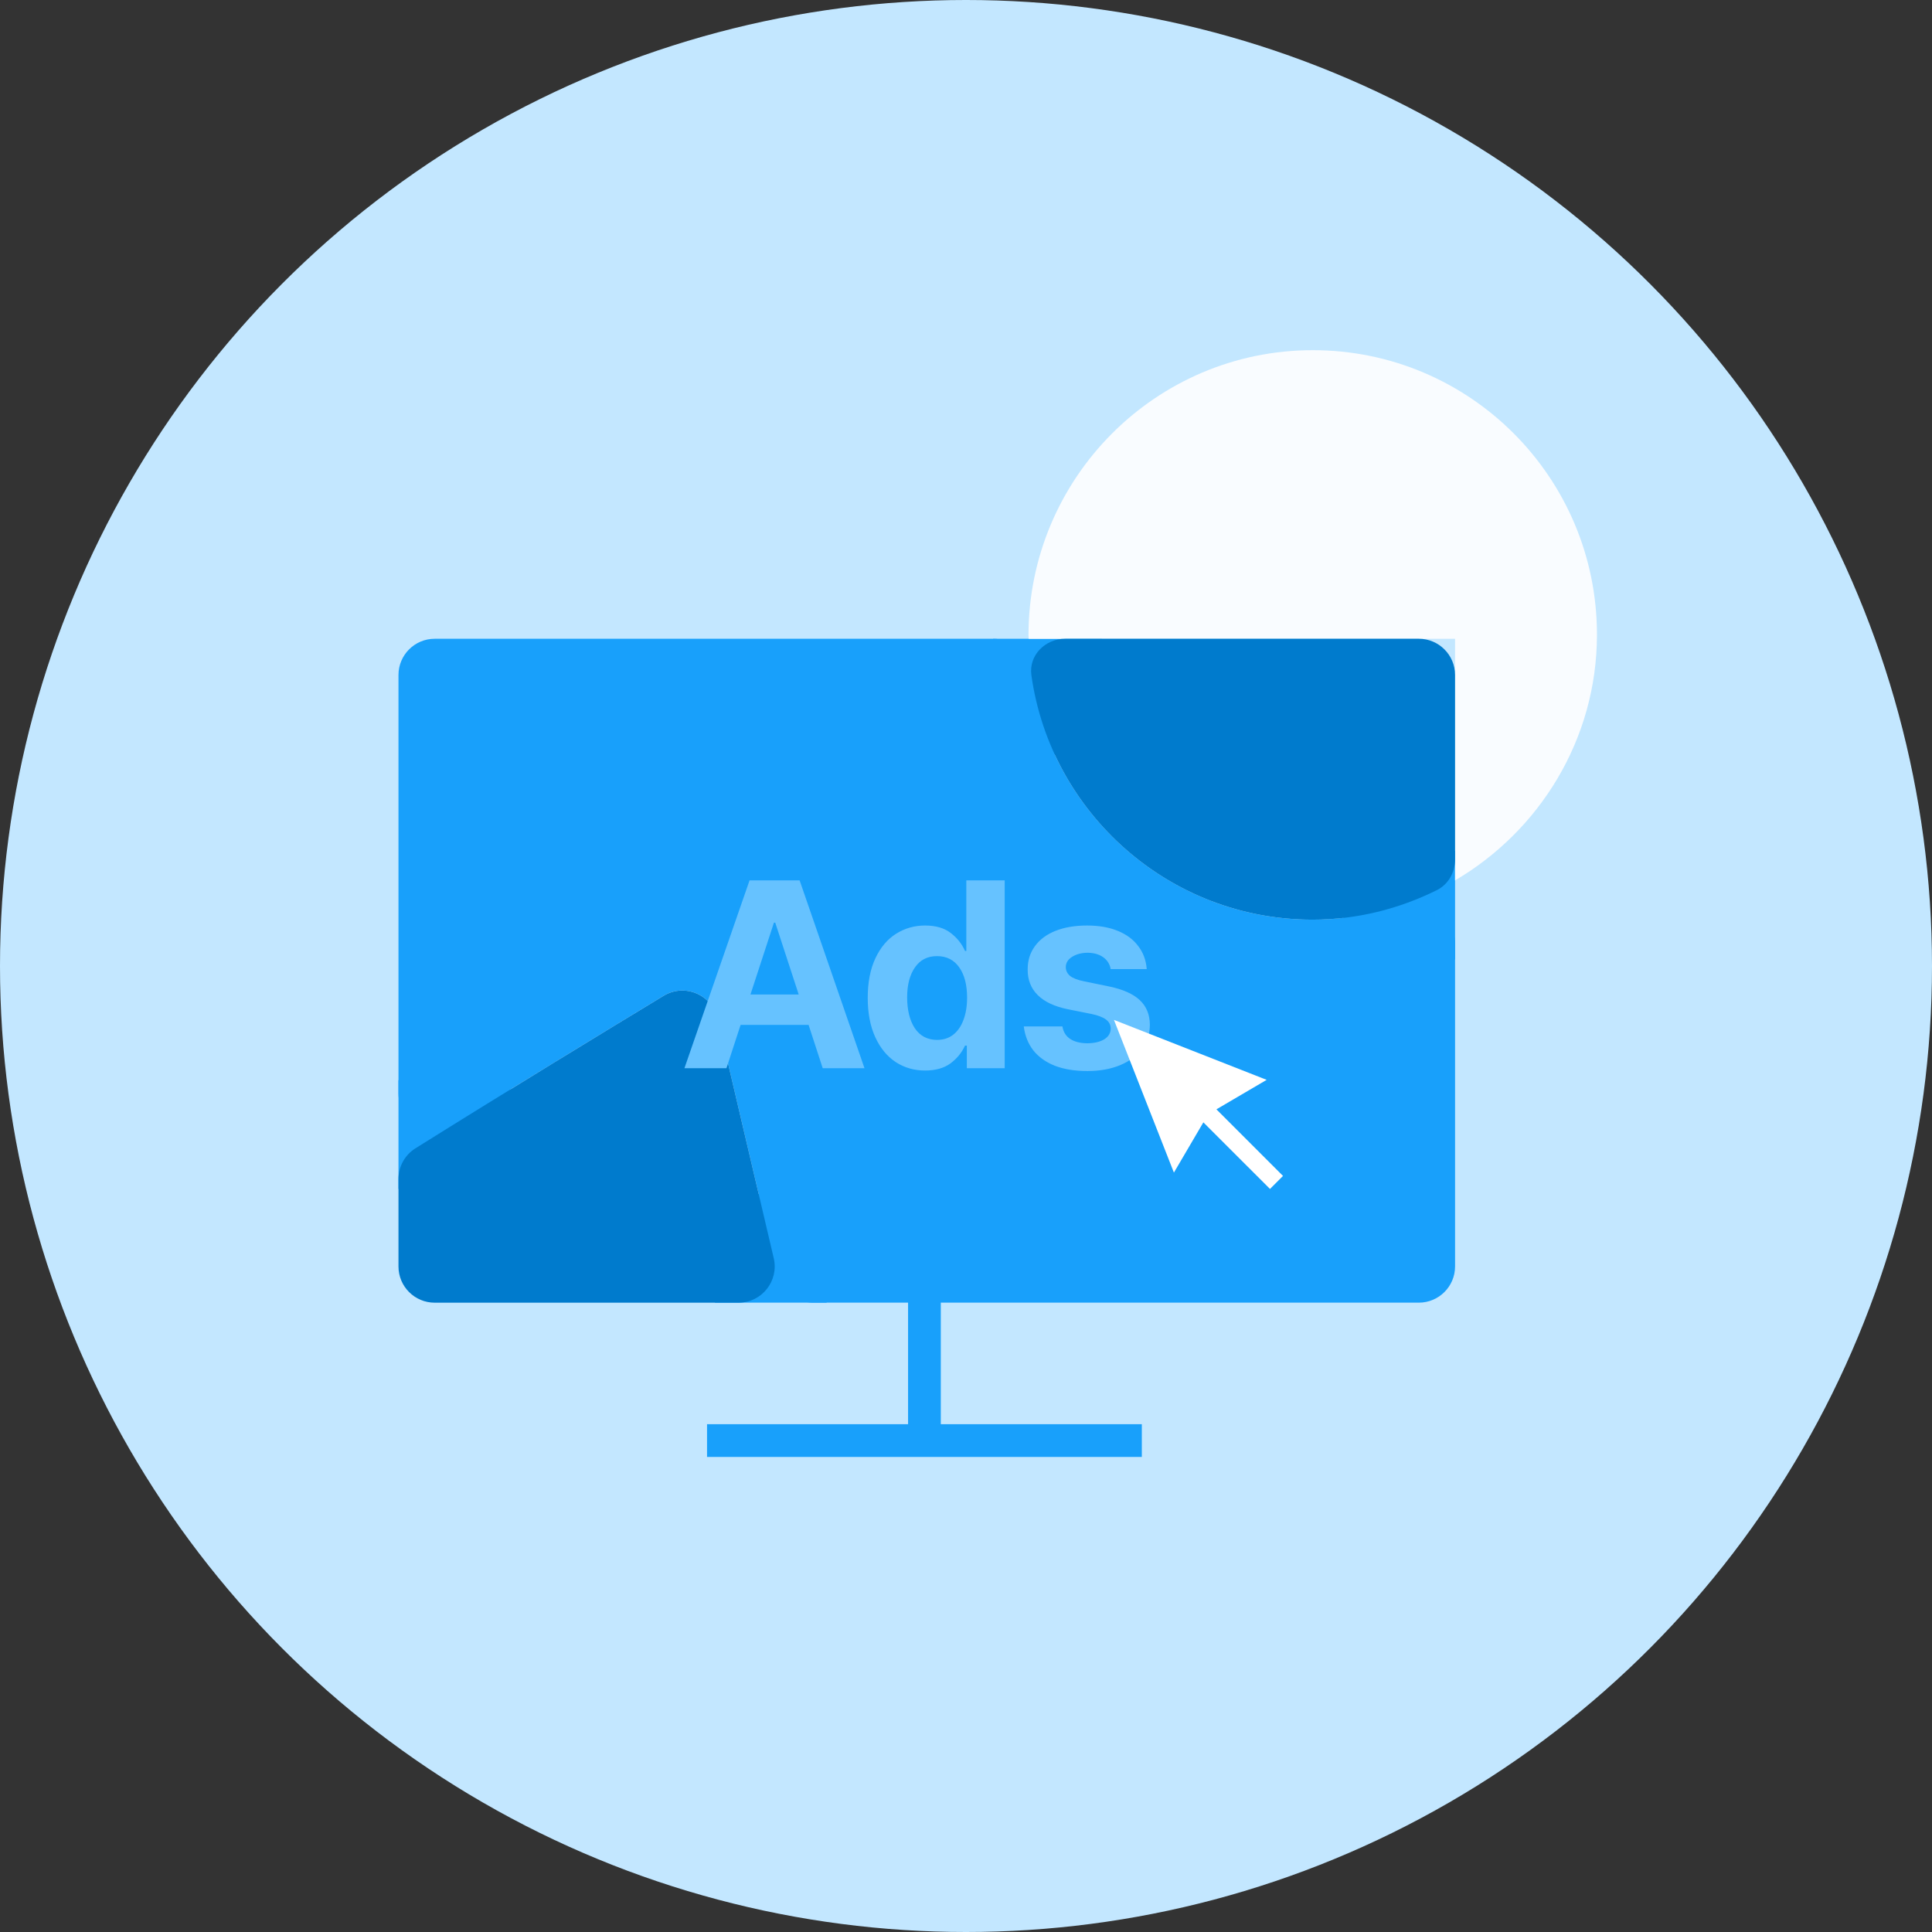
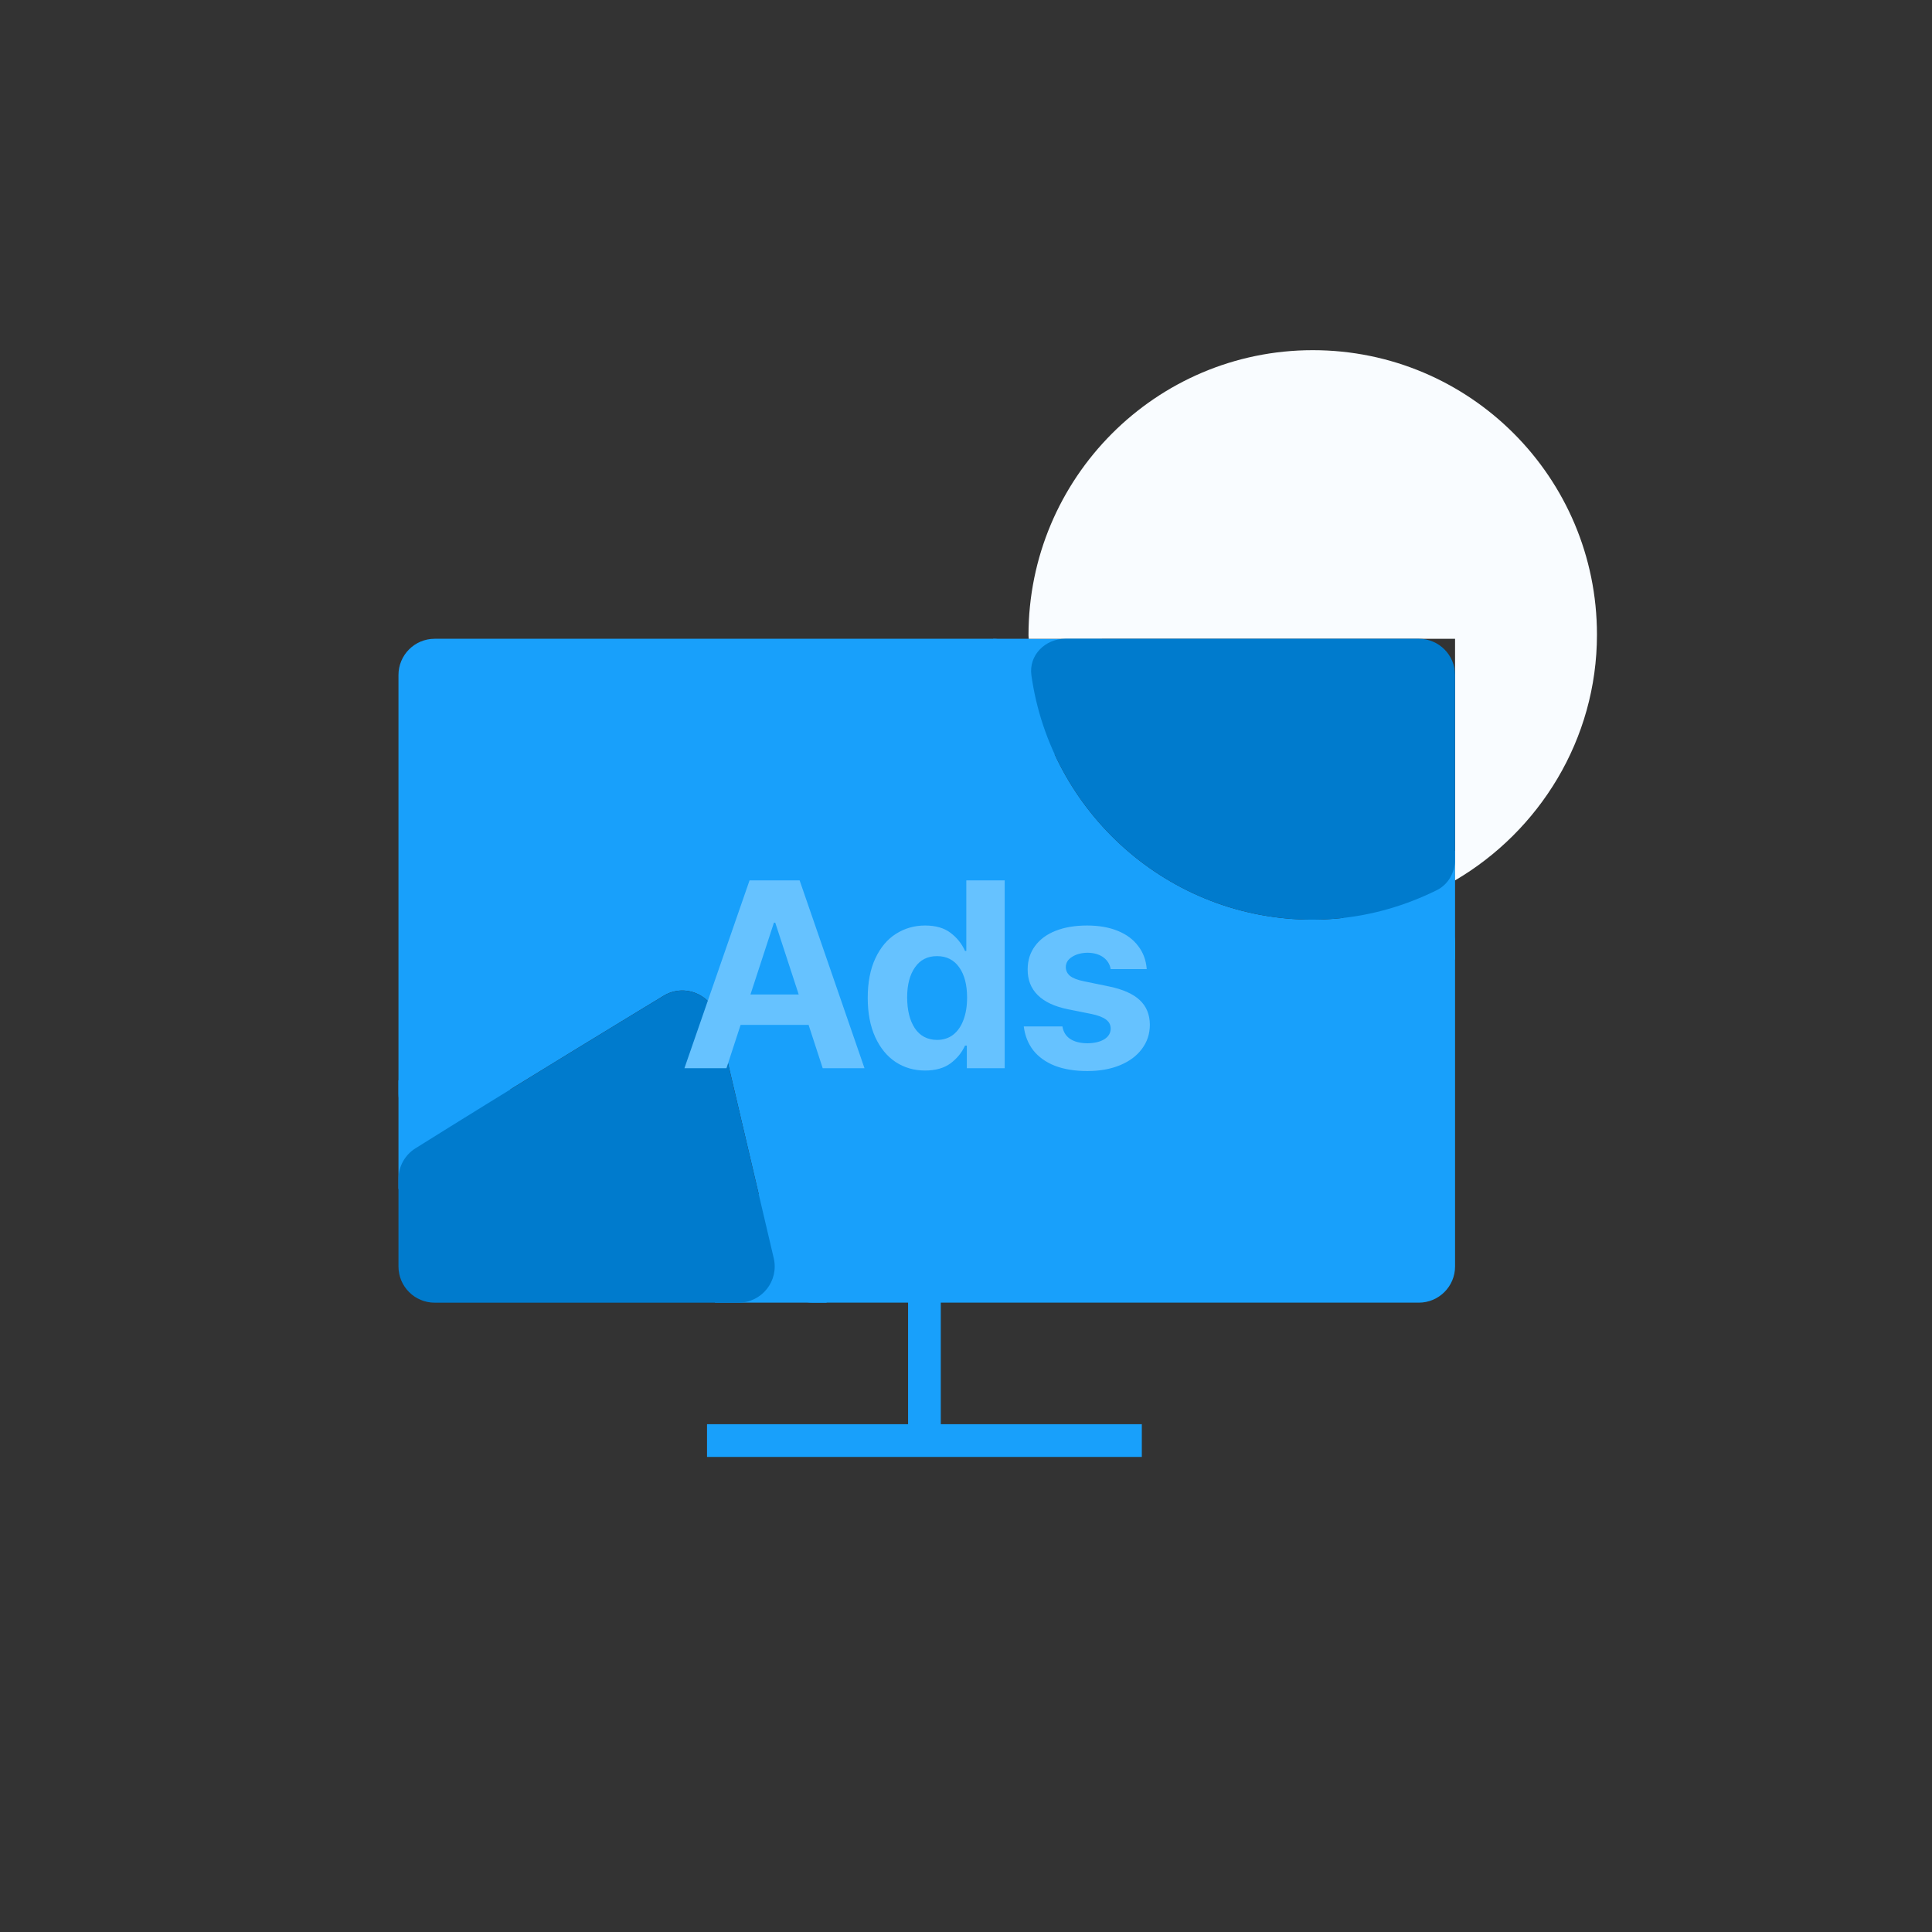
<svg xmlns="http://www.w3.org/2000/svg" width="160" height="160" viewBox="0 0 160 160" fill="none">
  <rect x="0" y="0" width="160" height="160" fill="#333333" stroke="none" />
-   <circle cx="80" cy="80" r="80" fill="#C3E7FF" />
  <rect x="111.253" y="70.463" width="9.249" height="9" fill="#18A0FB" />
  <rect x="59.208" y="98.879" width="9.249" height="9" fill="#18A0FB" />
  <rect x="33" y="89.463" width="9.253" height="9" fill="#18A0FB" />
  <rect x="82.253" y="52.9" width="9" height="9.562" fill="#18A0FB" />
  <path d="M132.253 52.556C132.253 39.547 121.729 29 108.72 29C95.711 29 85.176 39.601 85.176 52.61C85.176 52.691 85.192 52.904 85.192 52.904H120.502V72.91C127.471 68.825 132.253 61.244 132.253 52.556Z" fill="#F9FCFF" />
  <path d="M85.408 55.862C85.184 54.232 83.866 52.9 82.221 52.9H36C34.343 52.9 33 54.243 33 55.9V90.551C33 92.91 35.599 94.349 37.603 93.104C44.282 88.955 51.01 84.859 54.958 82.465C56.698 81.41 58.956 82.364 59.421 84.344L64.399 105.565C64.717 106.921 65.927 107.88 67.32 107.88H117.502C119.159 107.88 120.502 106.536 120.502 104.88V78.129C120.502 75.814 117.949 74.329 115.747 75.043C113.526 75.763 111.164 76.162 108.697 76.162C96.784 76.162 86.975 67.258 85.408 55.862Z" fill="#18A0FB" />
  <path d="M34.404 95.101C33.529 95.648 33 96.608 33 97.639V104.883C33 106.54 34.343 107.883 36 107.883H61.157C63.091 107.883 64.519 106.081 64.078 104.198L59.42 84.347C58.956 82.367 56.699 81.413 54.959 82.468C50.377 85.244 42.052 90.314 34.404 95.101Z" fill="#007BCD" />
  <path d="M88.221 52.9C86.552 52.9 85.185 54.269 85.416 55.922C87.008 67.289 96.804 76.162 108.696 76.162C112.403 76.162 115.873 75.262 118.985 73.722C119.941 73.249 120.501 72.25 120.501 71.183V55.9C120.501 54.243 119.158 52.9 117.501 52.9H88.221Z" fill="#007BCD" />
  <path fill-rule="evenodd" clip-rule="evenodd" d="M75.203 103.621H77.913V117.946H94.561V120.657H58.553V117.946H75.203V103.621Z" fill="#18A0FB" />
  <path d="M56.682 88.463L62.075 72.908H66.221L71.593 88.463H68.133L66.963 84.875H61.334L60.163 88.463H56.682ZM66.146 82.361L64.202 76.41H64.094L62.15 82.361H66.146ZM76.61 88.656C75.707 88.656 74.898 88.424 74.182 87.958C73.466 87.485 72.9 86.798 72.485 85.895C72.069 84.986 71.862 83.901 71.862 82.641C71.862 81.352 72.073 80.259 72.495 79.364C72.918 78.462 73.487 77.785 74.203 77.334C74.927 76.876 75.729 76.647 76.61 76.647C77.49 76.647 78.196 76.851 78.726 77.259C79.263 77.667 79.66 78.165 79.918 78.752H80.026V72.908H83.205V88.463H80.069V86.594H79.918C79.653 87.174 79.252 87.664 78.715 88.065C78.178 88.459 77.476 88.656 76.61 88.656ZM75.127 82.587C75.127 83.654 75.338 84.51 75.761 85.154C76.191 85.792 76.803 86.114 77.598 86.121C78.121 86.121 78.568 85.978 78.941 85.691C79.313 85.398 79.596 84.99 79.789 84.467C79.99 83.937 80.09 83.321 80.09 82.619C80.09 81.559 79.872 80.721 79.435 80.106C78.998 79.49 78.386 79.182 77.598 79.182C76.81 79.182 76.201 79.493 75.772 80.116C75.342 80.732 75.127 81.556 75.127 82.587ZM91.982 80.256C91.91 79.848 91.706 79.522 91.37 79.278C91.033 79.035 90.6 78.909 90.07 78.902C89.554 78.909 89.125 79.024 88.781 79.246C88.437 79.461 88.265 79.744 88.265 80.095C88.265 80.374 88.38 80.614 88.609 80.814C88.845 81.008 89.232 81.158 89.769 81.266L91.853 81.695C92.992 81.932 93.837 82.308 94.388 82.823C94.94 83.339 95.219 84.016 95.226 84.853C95.226 85.613 95.008 86.282 94.571 86.862C94.141 87.442 93.536 87.894 92.755 88.216C91.975 88.538 91.073 88.699 90.049 88.699C89.01 88.699 88.111 88.552 87.352 88.259C86.6 87.958 86.006 87.532 85.569 86.981C85.139 86.422 84.878 85.763 84.785 85.004H87.986C88.058 85.455 88.269 85.799 88.62 86.035C88.978 86.272 89.454 86.393 90.049 86.4C90.636 86.393 91.105 86.282 91.456 86.067C91.807 85.845 91.982 85.548 91.982 85.176C91.982 84.875 91.853 84.628 91.595 84.435C91.338 84.241 90.936 84.087 90.392 83.973L88.459 83.586C87.349 83.364 86.511 82.974 85.945 82.415C85.379 81.856 85.1 81.144 85.107 80.277C85.107 79.54 85.308 78.899 85.709 78.355C86.11 77.803 86.679 77.38 87.417 77.087C88.161 76.793 89.031 76.647 90.027 76.647C90.994 76.647 91.839 76.793 92.562 77.087C93.285 77.38 93.851 77.799 94.259 78.344C94.675 78.881 94.911 79.518 94.968 80.256H91.982Z" fill="#66C2FF" />
-   <path d="M106.253 97.385L100.739 91.87L104.899 89.429L92.253 84.463L97.218 97.109L99.658 92.948L105.175 98.463L106.253 97.385Z" fill="white" />
</svg>